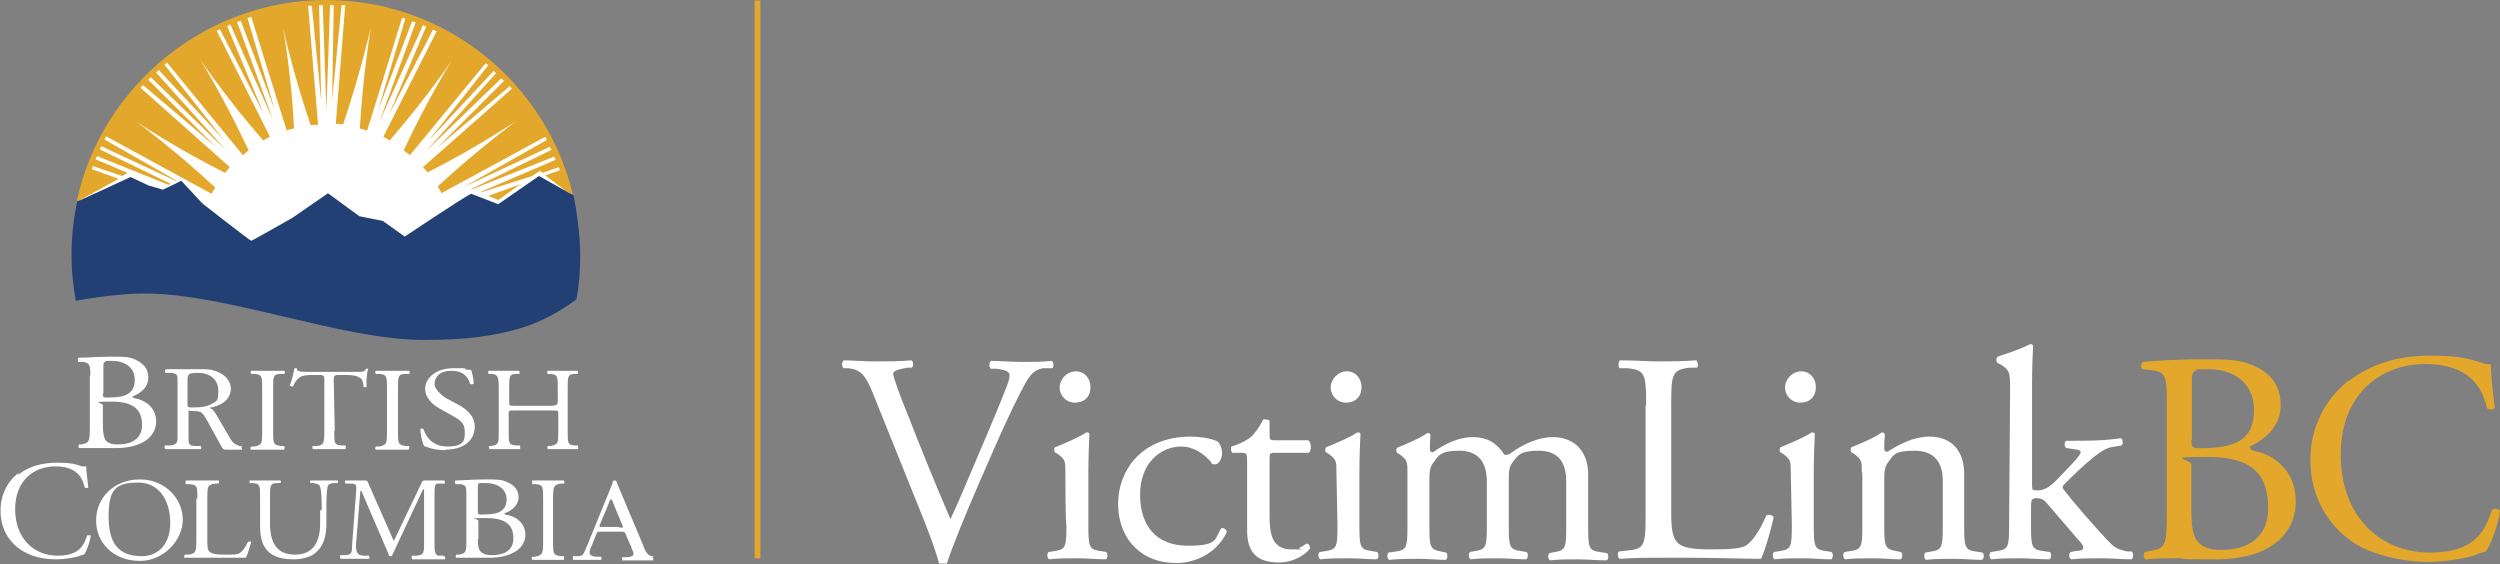
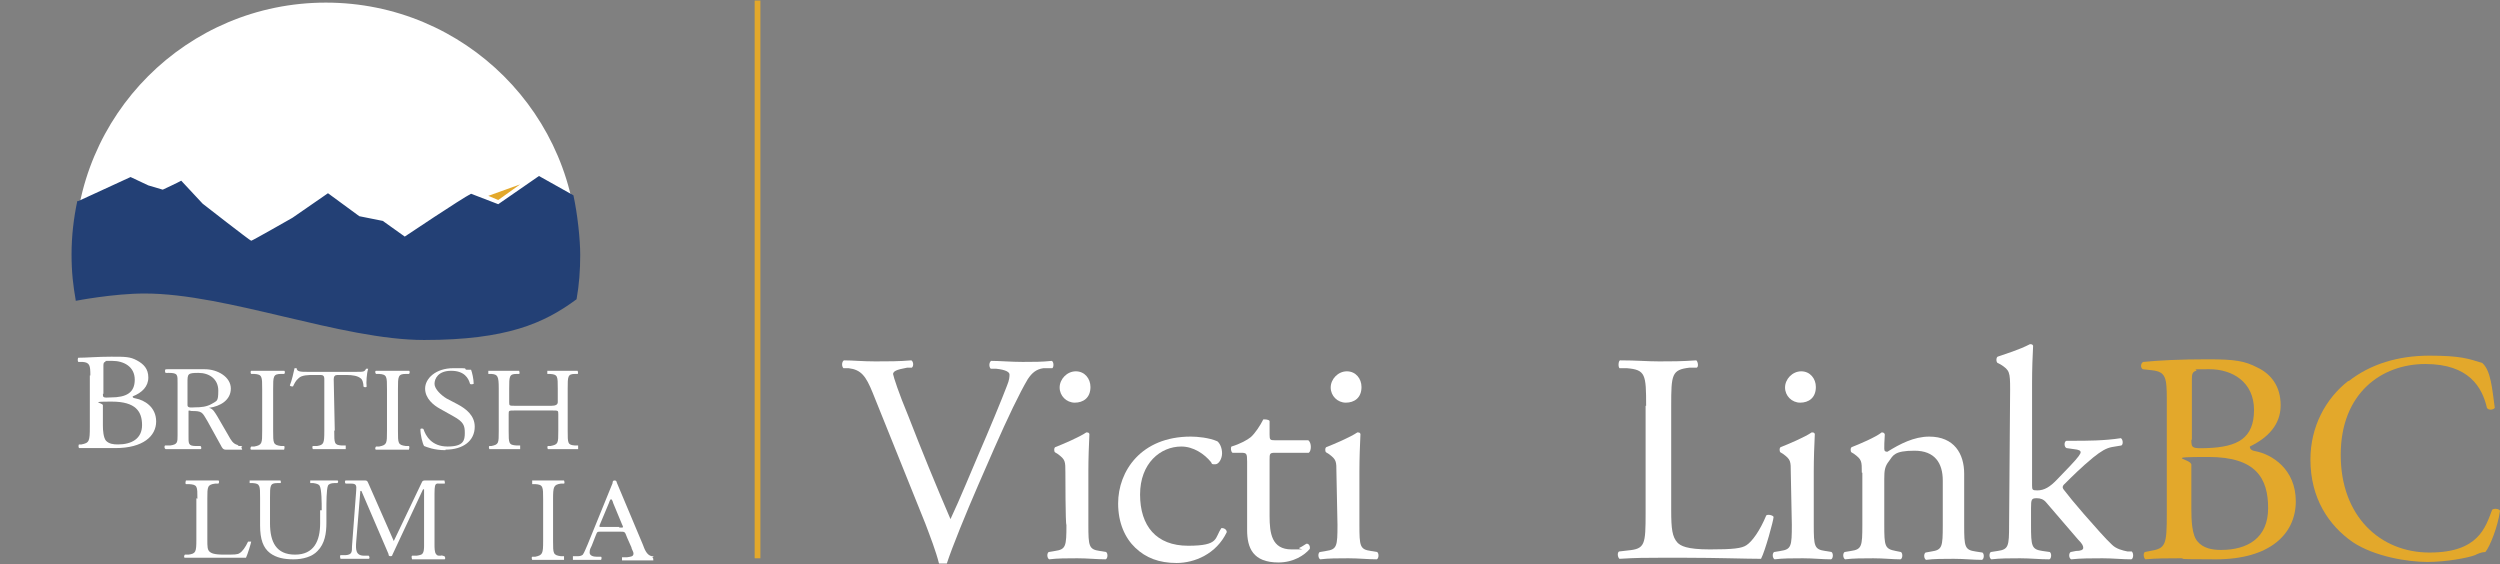
<svg xmlns="http://www.w3.org/2000/svg" width="288" height="65" viewBox="0 0 288 65" fill="none">
  <rect x="0" y="0" width="288" height="65" fill="#808080" stroke="none" />
  <g clip-path="url(#clip0_19_649)">
    <path d="M100.532 45.243C99.75 43.318 99.209 42.596 97.765 42.415H97.163C96.922 42.175 96.983 41.633 97.223 41.513C98.246 41.513 99.329 41.633 100.833 41.633C102.337 41.633 103.54 41.633 104.984 41.513C105.225 41.633 105.285 42.175 105.044 42.355H104.503C103.179 42.596 102.939 42.776 102.878 43.077C102.939 43.438 103.54 45.303 104.623 47.89C106.187 51.921 107.812 55.892 109.496 59.802C110.579 57.516 112.023 53.966 112.805 52.161C113.828 49.815 115.452 45.905 115.994 44.461C116.295 43.739 116.295 43.378 116.295 43.137C116.295 42.896 115.934 42.596 114.731 42.475H114.129C113.888 42.235 113.948 41.693 114.189 41.573C115.152 41.573 116.475 41.693 117.799 41.693C119.122 41.693 120.025 41.693 121.168 41.573C121.409 41.693 121.409 42.295 121.228 42.415H120.205C119.363 42.535 118.882 42.957 118.4 43.679C117.438 45.303 116.114 48.071 114.55 51.62L112.685 55.892C111.301 59.08 109.677 63.051 109.075 64.916C108.955 64.916 108.835 65.036 108.714 65.036C108.534 65.036 108.353 65.036 108.173 64.916C107.812 63.472 107.15 61.788 106.609 60.344L100.532 45.243Z" fill="white" />
    <path d="M122.733 54.447C122.733 53.124 122.733 52.943 121.83 52.282L121.529 52.101C121.409 51.981 121.409 51.56 121.59 51.499C122.372 51.199 124.357 50.356 125.139 49.815C125.32 49.815 125.44 49.815 125.5 49.995C125.44 51.199 125.38 52.883 125.38 54.267V60.464C125.38 62.931 125.44 63.291 126.703 63.472L127.425 63.592C127.666 63.773 127.606 64.374 127.365 64.434C126.342 64.434 125.32 64.314 124.116 64.314C122.913 64.314 121.83 64.314 120.868 64.434C120.627 64.314 120.567 63.773 120.807 63.592L121.529 63.472C122.793 63.291 122.853 62.931 122.853 60.464C122.733 60.464 122.733 54.447 122.733 54.447ZM125.621 44.581C125.621 45.844 124.778 46.386 123.816 46.386C122.853 46.386 122.071 45.603 122.071 44.641C122.071 43.678 122.913 42.776 123.936 42.776C124.959 42.776 125.621 43.618 125.621 44.581Z" fill="white" />
    <path d="M140.24 50.838C140.541 51.078 140.782 51.62 140.782 52.222C140.782 52.823 140.421 53.485 139.999 53.485C139.578 53.485 139.638 53.485 139.518 53.244C138.736 52.282 137.473 51.44 136.089 51.44C133.682 51.44 131.336 53.365 131.336 56.974C131.336 60.584 133.201 62.87 136.871 62.87C140.541 62.87 139.879 61.968 140.721 60.825C141.022 60.825 141.323 61.005 141.323 61.306C140.12 63.833 137.593 64.856 135.547 64.856C133.502 64.856 131.998 64.254 130.794 63.111C129.591 61.968 128.809 60.223 128.809 57.997C128.809 54.267 131.456 50.296 137.172 50.296C137.954 50.296 139.277 50.417 140.24 50.838Z" fill="white" />
    <path d="M146.858 52.161C146.256 52.161 146.256 52.282 146.256 53.004V59.441C146.256 61.427 146.497 63.292 148.783 63.292C151.069 63.292 149.445 63.292 149.686 63.111C149.986 62.991 150.468 62.63 150.528 62.63C150.829 62.63 150.949 62.991 150.889 63.231C150.287 63.953 149.024 64.796 147.279 64.796C144.331 64.796 143.669 63.111 143.669 61.066V53.184C143.669 52.222 143.609 52.161 142.947 52.161H141.985C141.804 52.041 141.744 51.62 141.864 51.44C142.887 51.139 143.729 50.657 144.09 50.357C144.572 49.935 145.173 49.033 145.534 48.311C145.715 48.311 146.136 48.311 146.256 48.492V50.056C146.256 50.657 146.316 50.718 146.858 50.718H150.708C151.129 51.018 151.069 51.981 150.768 52.161H146.858Z" fill="white" />
    <path d="M153.957 54.447C153.957 53.124 153.957 52.943 153.055 52.282L152.754 52.101C152.634 51.981 152.634 51.56 152.814 51.499C153.596 51.199 155.582 50.356 156.364 49.815C156.544 49.815 156.665 49.815 156.725 49.995C156.665 51.199 156.604 52.883 156.604 54.267V60.464C156.604 62.931 156.665 63.291 157.928 63.472L158.65 63.592C158.891 63.773 158.831 64.374 158.59 64.434C157.567 64.434 156.544 64.314 155.341 64.314C154.138 64.314 153.055 64.314 152.092 64.434C151.852 64.314 151.791 63.773 152.032 63.592L152.754 63.472C154.017 63.291 154.078 62.931 154.078 60.464L153.957 54.447ZM156.845 44.581C156.845 45.844 156.003 46.386 155.04 46.386C154.078 46.386 153.296 45.603 153.296 44.641C153.296 43.678 154.138 42.776 155.161 42.776C156.183 42.776 156.845 43.618 156.845 44.581Z" fill="white" />
-     <path d="M180.429 55.471C180.429 53.124 179.406 51.921 177.24 51.921C175.074 51.921 174.834 52.523 174.352 53.124C173.931 53.666 173.811 53.967 173.811 55.17V60.464C173.811 62.931 173.871 63.292 175.135 63.472L175.857 63.593C176.097 63.773 176.037 64.375 175.796 64.435C174.774 64.435 173.751 64.315 172.548 64.315C171.344 64.315 170.382 64.315 169.419 64.435C169.178 64.315 169.118 63.773 169.359 63.593L169.961 63.472C171.224 63.292 171.284 62.931 171.284 60.464V55.471C171.284 53.184 170.261 51.921 168.096 51.921C165.93 51.921 165.689 52.523 165.208 53.184C164.847 53.606 164.666 54.027 164.666 55.17V60.524C164.666 62.991 164.726 63.292 165.99 63.532L166.591 63.653C166.832 63.833 166.772 64.435 166.531 64.495C165.629 64.495 164.606 64.375 163.403 64.375C162.2 64.375 161.117 64.375 160.034 64.495C159.793 64.375 159.733 63.833 159.974 63.653L160.816 63.532C162.079 63.352 162.139 62.991 162.139 60.524V54.508C162.139 53.184 162.139 53.004 161.237 52.342L160.936 52.162C160.816 52.041 160.816 51.62 160.996 51.56C161.778 51.259 163.764 50.417 164.426 49.876C164.546 49.876 164.726 49.876 164.787 50.116C164.726 50.898 164.726 51.44 164.726 51.74C164.726 52.041 164.847 52.102 165.087 52.102C166.411 51.139 168.035 50.357 169.66 50.357C171.284 50.357 172.367 50.958 173.33 52.402C173.631 52.402 173.871 52.402 174.172 52.102C175.556 51.139 177.24 50.357 178.865 50.357C181.632 50.357 182.956 52.282 182.956 54.628V60.584C182.956 63.051 183.016 63.412 184.279 63.593L185.122 63.713C185.362 63.894 185.302 64.495 185.061 64.555C183.918 64.555 182.896 64.435 181.692 64.435C180.489 64.435 179.526 64.435 178.564 64.555C178.323 64.435 178.263 63.894 178.504 63.713L179.105 63.593C180.369 63.412 180.429 63.051 180.429 60.584V55.471Z" fill="white" />
    <path d="M189.634 46.747C189.634 43.137 189.574 42.596 187.408 42.415H186.566C186.385 42.235 186.445 41.573 186.626 41.513C188.551 41.513 189.754 41.633 191.138 41.633C192.522 41.633 193.665 41.633 195.409 41.513C195.59 41.633 195.71 42.235 195.47 42.355H194.627C192.582 42.596 192.522 43.137 192.522 46.747V58.779C192.522 60.945 192.642 61.848 193.244 62.51C193.605 62.87 194.266 63.292 196.974 63.292C199.681 63.292 200.644 63.171 201.185 62.81C201.847 62.389 202.749 61.126 203.471 59.381C203.652 59.201 204.314 59.381 204.314 59.562C204.314 59.923 203.351 63.472 202.87 64.375C201.125 64.375 197.816 64.254 194.266 64.254H191.078C189.634 64.254 188.551 64.254 186.566 64.375C186.385 64.254 186.265 63.713 186.505 63.532L187.528 63.412C189.514 63.231 189.574 62.75 189.574 59.08V46.747H189.634Z" fill="white" />
    <path d="M206.299 54.447C206.299 53.124 206.299 52.943 205.397 52.282L205.096 52.101C204.976 51.981 204.976 51.56 205.156 51.499C205.938 51.199 207.924 50.356 208.706 49.815C208.886 49.815 209.006 49.815 209.067 49.995C209.006 51.199 208.946 52.883 208.946 54.267V60.464C208.946 62.931 209.006 63.291 210.27 63.472L210.992 63.592C211.232 63.773 211.172 64.374 210.932 64.434C209.909 64.434 208.886 64.314 207.683 64.314C206.48 64.314 205.397 64.314 204.434 64.434C204.193 64.314 204.133 63.773 204.374 63.592L205.096 63.472C206.359 63.291 206.419 62.931 206.419 60.464L206.299 54.447ZM209.187 44.581C209.187 45.844 208.345 46.386 207.382 46.386C206.419 46.386 205.637 45.603 205.637 44.641C205.637 43.678 206.48 42.776 207.502 42.776C208.525 42.776 209.187 43.618 209.187 44.581Z" fill="white" />
    <path d="M214.481 54.448C214.481 53.124 214.481 52.944 213.579 52.282L213.278 52.102C213.158 51.981 213.158 51.56 213.338 51.5C214.12 51.199 216.106 50.357 216.768 49.815C216.888 49.815 217.068 49.815 217.129 50.056C217.068 50.838 217.068 51.38 217.068 51.681C217.068 51.981 217.189 52.041 217.429 52.041C218.873 51.139 220.498 50.297 222.242 50.297C225.13 50.297 226.273 52.282 226.273 54.568V60.524C226.273 62.991 226.333 63.352 227.597 63.533L228.379 63.653C228.62 63.833 228.559 64.435 228.319 64.495C227.296 64.495 226.273 64.375 225.07 64.375C223.867 64.375 222.784 64.375 221.881 64.495C221.641 64.375 221.581 63.833 221.821 63.653L222.483 63.533C223.746 63.352 223.807 62.991 223.807 60.524V55.35C223.807 53.365 222.904 51.921 220.558 51.921C218.211 51.921 218.091 52.463 217.61 53.124C217.129 53.726 217.068 54.207 217.068 55.17V60.464C217.068 62.931 217.129 63.232 218.392 63.472L218.994 63.593C219.234 63.773 219.174 64.375 218.933 64.435C218.031 64.435 217.008 64.315 215.805 64.315C214.602 64.315 213.519 64.315 212.556 64.435C212.315 64.315 212.255 63.773 212.496 63.593L213.218 63.472C214.481 63.292 214.542 62.931 214.542 60.464V54.448H214.481Z" fill="white" />
    <path d="M231.567 44.882C231.567 42.836 231.507 42.656 230.484 41.994L230.123 41.813C229.943 41.693 229.943 41.212 230.123 41.091C230.966 40.791 232.59 40.309 233.853 39.648C233.974 39.648 234.154 39.648 234.214 39.828C234.154 40.851 234.094 42.595 234.094 44.099V55.952C234.094 56.433 234.154 56.493 234.696 56.493C235.478 56.493 236.14 56.132 237.042 55.169L238.486 53.665C239.449 52.643 239.689 52.282 239.689 52.101C239.689 51.921 239.509 51.8 238.907 51.74L238.065 51.62C237.764 51.5 237.764 50.838 238.065 50.778H238.847C240.351 50.778 242.397 50.778 244.322 50.477C244.562 50.597 244.623 51.199 244.382 51.319L243.299 51.5C242.637 51.62 242.036 51.981 241.133 52.703C239.81 53.786 238.606 54.989 238.005 55.591C237.584 55.952 237.523 56.132 237.764 56.433C238.366 57.215 238.907 57.877 240.05 59.2C241.374 60.705 242.577 62.088 243.299 62.75C243.78 63.231 244.502 63.412 245.104 63.532H245.585C245.826 63.773 245.766 64.374 245.525 64.435C244.502 64.435 243.359 64.314 242.216 64.314C241.073 64.314 239.629 64.314 238.606 64.435C238.305 64.314 238.305 63.713 238.546 63.592L239.148 63.472C239.689 63.472 239.99 63.352 239.99 63.111C239.99 62.87 239.87 62.63 239.388 62.148L235.718 57.877C235.418 57.516 235.057 57.395 234.636 57.395C234.034 57.395 233.974 57.516 233.974 58.539V60.464C233.974 62.931 234.034 63.291 235.297 63.472L236.14 63.592C236.38 63.773 236.32 64.374 236.079 64.435C234.936 64.435 233.914 64.314 232.71 64.314C231.507 64.314 230.424 64.314 229.401 64.435C229.161 64.314 229.101 63.773 229.341 63.592L230.123 63.472C231.387 63.291 231.447 62.931 231.447 60.464L231.567 44.882Z" fill="white" />
    <path d="M249.616 46.025C249.616 43.498 249.496 42.836 247.932 42.656L246.849 42.535C246.548 42.355 246.608 41.813 246.909 41.693C248.774 41.512 251.12 41.392 254.309 41.392C257.498 41.392 258.58 41.573 260.084 42.355C261.589 43.077 262.732 44.46 262.732 46.686C262.732 48.913 261.288 50.416 259.182 51.439C259.182 51.8 259.483 51.921 259.844 51.981C261.709 52.342 264.476 54.026 264.476 57.756C264.476 61.486 261.528 64.434 255.271 64.434C249.015 64.434 252.564 64.314 251.12 64.314C249.676 64.314 248.413 64.314 247.149 64.434C246.969 64.314 246.849 63.773 247.089 63.592L247.691 63.472C249.496 63.171 249.616 62.81 249.616 59.14V46.025ZM252.444 50.657C252.444 51.62 252.504 51.68 254.249 51.62C257.798 51.499 259.663 50.477 259.663 47.228C259.663 43.979 257.137 42.535 254.55 42.535C251.963 42.535 253.286 42.535 252.985 42.716C252.624 42.836 252.504 43.017 252.504 43.618V50.657H252.444ZM252.444 58.659C252.444 59.922 252.504 61.667 253.166 62.389C253.828 63.171 254.85 63.352 255.873 63.352C258.941 63.352 261.288 61.968 261.288 58.538C261.288 55.109 259.904 52.643 254.429 52.643C248.954 52.643 252.444 52.823 252.444 53.545V58.659Z" fill="#E3A82B" />
-     <path d="M270.553 43.92C273.08 41.934 276.269 40.972 279.878 40.972C283.488 40.972 284.391 41.333 285.955 41.814C286.376 41.934 286.617 41.994 286.917 41.934C286.978 42.716 287.098 44.882 287.399 46.988C287.218 47.229 286.677 47.289 286.496 46.988C285.955 44.642 284.451 41.934 279.397 41.934C274.343 41.934 269.651 45.303 269.651 52.403C269.651 59.502 274.223 63.653 279.878 63.653C285.534 63.653 286.316 60.765 287.098 58.72C287.338 58.539 287.88 58.599 288 58.84C287.76 60.645 286.857 62.931 286.316 63.593C285.895 63.593 285.473 63.773 285.112 63.954C284.33 64.255 281.864 64.736 279.638 64.736C277.412 64.736 273.561 64.134 271.034 62.45C268.267 60.525 266.161 57.396 266.161 52.944C266.161 49.154 267.906 45.905 270.553 43.859V43.92Z" fill="#E3A82B" />
+     <path d="M270.553 43.92C273.08 41.934 276.269 40.972 279.878 40.972C283.488 40.972 284.391 41.333 285.955 41.814C286.978 42.716 287.098 44.882 287.399 46.988C287.218 47.229 286.677 47.289 286.496 46.988C285.955 44.642 284.451 41.934 279.397 41.934C274.343 41.934 269.651 45.303 269.651 52.403C269.651 59.502 274.223 63.653 279.878 63.653C285.534 63.653 286.316 60.765 287.098 58.72C287.338 58.539 287.88 58.599 288 58.84C287.76 60.645 286.857 62.931 286.316 63.593C285.895 63.593 285.473 63.773 285.112 63.954C284.33 64.255 281.864 64.736 279.638 64.736C277.412 64.736 273.561 64.134 271.034 62.45C268.267 60.525 266.161 57.396 266.161 52.944C266.161 49.154 267.906 45.905 270.553 43.859V43.92Z" fill="#E3A82B" />
    <path d="M87.597 0.061H86.936V64.315H87.597V0.061Z" fill="#E3A82B" />
    <path d="M75.325 64.074C75.204 64.074 75.144 64.074 75.084 64.074C74.483 63.953 74.242 63.231 74.061 62.75L71.053 55.591C71.053 55.591 71.053 55.35 70.812 55.35C70.572 55.35 70.572 55.531 70.572 55.651L67.684 62.75C67.564 62.991 67.323 63.653 67.143 63.893C67.022 64.014 66.782 64.074 66.601 64.074H65.999C65.999 64.194 65.999 64.435 65.999 64.495H66.541C66.902 64.495 67.323 64.495 67.744 64.495C68.165 64.495 68.406 64.495 68.707 64.495H69.248C69.248 64.495 69.369 64.254 69.248 64.134H68.887H68.707C68.346 64.134 67.925 64.014 67.925 63.653C67.925 63.292 68.045 63.111 68.165 62.87L68.587 61.788C68.827 61.246 68.707 61.246 69.308 61.246H71.354C72.076 61.246 71.956 61.246 72.257 61.968L72.738 63.051C72.738 63.231 72.978 63.532 72.978 63.773C72.978 64.134 72.617 64.134 72.257 64.194H71.655C71.655 64.194 71.655 64.495 71.655 64.555H72.196C72.617 64.555 73.039 64.555 73.46 64.555C73.881 64.555 74.483 64.555 75.024 64.555H75.265C75.265 64.435 75.265 64.254 75.144 64.194L75.325 64.074ZM71.354 60.705H69.609H69.068C69.068 60.705 69.068 60.584 69.068 60.524L70.151 57.937C70.151 57.937 70.271 57.516 70.391 57.516C70.512 57.516 70.632 57.877 70.632 57.937L71.655 60.404C71.655 60.404 71.775 60.644 71.775 60.705C71.775 60.825 71.414 60.765 71.294 60.765L71.354 60.705Z" fill="white" />
    <path d="M62.57 57.516C62.57 56.072 62.57 55.831 61.668 55.771H61.307C61.307 55.651 61.307 55.41 61.307 55.35C62.029 55.35 62.51 55.35 63.172 55.35C63.834 55.35 64.255 55.35 64.977 55.35C64.977 55.35 65.097 55.651 64.977 55.711H64.616C63.774 55.831 63.713 56.072 63.713 57.516V62.329C63.713 63.773 63.713 63.953 64.616 64.074H64.977C64.977 64.194 64.977 64.435 64.977 64.495C64.255 64.495 63.774 64.495 63.172 64.495C62.57 64.495 62.029 64.495 61.307 64.495C61.307 64.495 61.187 64.254 61.307 64.134H61.668C62.51 63.953 62.57 63.773 62.57 62.329V57.516Z" fill="white" />
-     <path d="M53.726 57.095C53.726 56.072 53.726 55.832 52.944 55.771H52.463C52.463 55.651 52.342 55.41 52.463 55.35C53.305 55.35 54.388 55.23 55.892 55.23C57.396 55.23 57.817 55.23 58.539 55.591C59.201 55.892 59.742 56.433 59.742 57.276C59.742 58.118 59.081 58.78 58.118 59.141C58.118 59.261 58.238 59.321 58.419 59.321C59.261 59.441 60.525 60.163 60.525 61.607C60.525 63.051 59.141 64.254 56.313 64.254C53.485 64.254 55.05 64.254 54.388 64.254C53.726 64.254 53.124 64.254 52.583 64.254C52.463 64.254 52.463 64.014 52.583 63.893H52.884C53.726 63.713 53.726 63.593 53.726 62.149V57.095ZM55.05 58.9C55.05 59.261 55.05 59.321 55.892 59.261C57.516 59.261 58.359 58.78 58.359 57.516C58.359 56.253 57.215 55.651 56.012 55.651C54.809 55.651 55.411 55.651 55.29 55.651C55.11 55.651 55.05 55.771 55.05 56.012V58.84V58.9ZM55.05 62.089C55.05 62.57 55.05 63.292 55.411 63.593C55.772 63.893 56.193 63.954 56.674 63.954C58.058 63.954 59.141 63.412 59.141 62.028C59.141 60.645 58.479 59.682 56.012 59.682C53.546 59.682 55.11 59.682 55.11 60.043V62.089H55.05Z" fill="white" />
    <path d="M50.898 64.014H50.658C50.477 64.014 50.357 64.014 50.237 63.833C50.056 63.653 50.056 63.051 50.056 62.81V56.854C50.056 56.614 50.056 56.012 50.176 55.831C50.297 55.651 50.477 55.711 50.658 55.711H51.199C51.32 55.711 51.199 55.41 51.199 55.35H49.033C48.853 55.35 48.672 55.35 48.612 55.531L45.363 62.329L42.476 55.771C42.355 55.531 42.355 55.35 42.054 55.35H39.828C39.708 55.35 39.708 55.651 39.828 55.711H40.43C41.032 55.711 41.092 55.892 41.032 56.553L40.55 62.931C40.55 63.592 40.55 63.893 39.828 63.953H39.227C39.106 64.074 39.227 64.314 39.227 64.374H39.768C40.129 64.374 40.43 64.374 40.791 64.374C41.152 64.374 41.513 64.374 41.934 64.374H42.476C42.596 64.374 42.596 64.134 42.476 64.014H42.115C41.994 64.014 41.934 64.014 41.934 64.014C40.971 64.014 40.971 63.292 41.032 62.449L41.513 56.553H41.633L44.762 63.833C44.762 63.953 44.762 64.074 45.002 64.074C45.243 64.074 45.183 63.893 45.243 63.833L48.733 56.373H48.853V62.87C48.853 63.111 48.853 63.653 48.612 63.833C48.492 63.953 48.011 64.014 48.011 64.014C48.011 64.014 47.89 64.014 47.83 64.014H47.469C47.349 64.134 47.469 64.374 47.469 64.435H48.011C48.492 64.435 49.033 64.435 49.575 64.435C50.116 64.435 50.658 64.435 50.658 64.435C50.838 64.435 51.019 64.435 51.199 64.435C51.32 64.435 51.32 64.194 51.199 64.074L50.778 63.953L50.898 64.014Z" fill="white" />
    <path d="M37.061 58.779C37.061 57.937 37.061 56.373 36.82 55.952C36.7 55.771 36.459 55.711 36.098 55.651H35.737C35.737 55.531 35.737 55.41 35.737 55.35C36.279 55.35 36.82 55.35 37.362 55.35C37.903 55.35 38.384 55.35 38.866 55.35C38.986 55.35 38.986 55.591 38.866 55.651H38.505C38.144 55.651 37.843 55.771 37.783 55.952C37.602 56.373 37.602 57.937 37.602 58.719V60.223C37.602 61.427 37.422 62.63 36.58 63.472C35.978 64.134 34.895 64.435 33.812 64.435C32.729 64.435 31.827 64.254 31.105 63.713C30.323 63.111 29.962 62.148 29.962 60.524V57.336C29.962 55.952 29.962 55.711 29.119 55.651H28.758V55.35C29.48 55.35 29.962 55.35 30.563 55.35C31.165 55.35 31.646 55.35 32.308 55.35C32.308 55.35 32.428 55.591 32.308 55.651H31.947C31.105 55.651 31.105 55.952 31.105 57.336V60.283C31.105 62.449 31.827 63.893 33.992 63.893C36.158 63.893 36.88 62.329 36.88 60.283V58.779H37.061Z" fill="white" />
    <path d="M22.742 57.456C22.742 56.012 22.742 55.831 21.779 55.771H21.418C21.298 55.651 21.418 55.41 21.418 55.35C22.26 55.35 22.742 55.35 23.343 55.35C23.945 55.35 24.426 55.35 25.148 55.35C25.268 55.35 25.268 55.651 25.148 55.711H24.787C23.885 55.831 23.885 56.072 23.885 57.456V62.148C23.885 62.991 23.885 63.352 24.186 63.592C24.366 63.713 24.607 63.893 25.81 63.893C27.013 63.893 27.374 63.893 27.615 63.713C27.916 63.532 28.277 63.051 28.578 62.389C28.698 62.389 28.939 62.389 28.939 62.389C28.939 62.51 28.517 63.893 28.337 64.254C27.555 64.254 26.171 64.254 24.607 64.254H23.223C22.621 64.254 22.14 64.254 21.298 64.254C21.177 64.254 21.177 64.014 21.298 63.893H21.719C22.561 63.773 22.621 63.592 22.621 62.148V57.396L22.742 57.456Z" fill="white" />
-     <path d="M11.07 59.983C11.07 57.276 13.176 55.23 16.124 55.23C19.072 55.23 21.057 57.516 21.057 59.862C21.057 62.209 18.892 64.615 16.124 64.615C12.935 64.615 11.07 62.389 11.07 59.983ZM19.613 60.224C19.613 57.998 18.591 55.591 15.883 55.591C13.176 55.591 12.514 56.554 12.514 59.502C12.514 62.45 13.537 64.074 16.365 64.074C17.989 64.074 19.613 62.931 19.613 60.224Z" fill="white" />
-     <path d="M2.106 54.688C3.309 53.726 4.813 53.305 6.558 53.305C8.303 53.305 8.664 53.485 9.446 53.726C9.626 53.726 9.747 53.726 9.927 53.726C9.927 54.087 10.048 55.11 10.168 56.132C10.108 56.253 9.867 56.253 9.747 56.132C9.506 54.989 8.784 53.726 6.378 53.726C3.971 53.726 1.745 55.29 1.745 58.659C1.745 62.028 3.911 64.014 6.618 64.014C9.326 64.014 9.687 62.63 10.048 61.667C10.168 61.667 10.409 61.667 10.469 61.667C10.348 62.51 9.927 63.593 9.687 63.893C9.506 63.893 9.265 64.014 9.085 64.074C8.724 64.194 7.521 64.435 6.498 64.435C4.994 64.435 3.61 64.134 2.407 63.352C1.083 62.45 0.061 60.945 0.061 58.84C0.061 57.035 0.843 55.471 2.106 54.508V54.688Z" fill="white" />
    <path d="M59.321 47.288C58.599 47.288 58.599 47.288 58.599 47.709V49.635C58.599 51.078 58.599 51.259 59.502 51.319H59.923C59.923 51.439 59.923 51.68 59.923 51.74C59.141 51.74 58.659 51.74 58.058 51.74C57.456 51.74 56.915 51.74 56.373 51.74C56.373 51.74 56.253 51.5 56.373 51.379H56.614C57.456 51.199 57.456 51.078 57.456 49.635V44.761C57.456 43.318 57.336 43.137 56.614 43.077H56.253C56.253 43.077 56.253 42.776 56.253 42.716C56.975 42.716 57.456 42.716 58.118 42.716C58.78 42.716 59.201 42.716 59.803 42.716C59.803 42.716 59.923 43.017 59.803 43.077H59.502C58.659 43.077 58.659 43.378 58.659 44.761V46.326C58.659 46.747 58.659 46.747 59.381 46.747H63.533C64.014 46.747 64.255 46.606 64.255 46.326V44.761C64.255 43.318 64.255 43.137 63.352 43.077H63.051C63.051 43.077 63.051 42.776 63.051 42.716C63.713 42.716 64.194 42.716 64.796 42.716C65.398 42.716 65.879 42.716 66.541 42.716C66.541 42.716 66.661 43.017 66.541 43.077H66.24C65.398 43.077 65.398 43.378 65.398 44.761V49.635C65.398 51.078 65.398 51.259 66.24 51.319H66.601C66.601 51.439 66.601 51.68 66.601 51.74C65.879 51.74 65.398 51.74 64.856 51.74C64.315 51.74 63.713 51.74 63.111 51.74C63.111 51.74 62.991 51.5 63.111 51.379H63.412C64.315 51.199 64.315 51.078 64.315 49.635V47.709C64.315 47.288 64.315 47.288 63.593 47.288H59.321Z" fill="white" />
    <path d="M51.319 51.86C49.996 51.86 49.154 51.499 48.853 51.379C48.672 51.078 48.432 50.115 48.432 49.454C48.432 49.333 48.733 49.333 48.793 49.454C49.033 50.176 49.695 51.439 51.56 51.439C53.425 51.439 53.545 50.717 53.545 49.875C53.545 49.032 53.425 48.611 52.222 47.95L50.718 47.107C49.936 46.686 48.973 45.904 48.973 44.761C48.973 43.618 50.176 42.415 52.222 42.415C54.267 42.415 53.305 42.415 53.726 42.595C53.907 42.595 54.147 42.595 54.267 42.595C54.388 42.896 54.568 43.678 54.568 44.219C54.568 44.219 54.267 44.34 54.147 44.219C53.967 43.558 53.485 42.715 51.981 42.715C50.477 42.715 50.056 43.618 50.056 44.219C50.056 44.821 50.838 45.543 51.44 45.904L52.703 46.566C53.726 47.107 54.689 47.889 54.689 49.153C54.689 50.777 53.365 51.8 51.319 51.8V51.86Z" fill="white" />
    <path d="M44.581 44.822C44.581 43.378 44.581 43.137 43.679 43.077H43.318C43.197 42.956 43.197 42.716 43.318 42.716C44.04 42.716 44.581 42.716 45.243 42.716C45.905 42.716 46.326 42.716 47.108 42.716C47.228 42.716 47.228 43.017 47.108 43.077H46.747C45.845 43.077 45.845 43.378 45.845 44.822V49.635C45.845 51.078 45.845 51.259 46.747 51.379H47.108C47.228 51.5 47.108 51.74 47.108 51.8C46.386 51.8 45.845 51.8 45.243 51.8C44.641 51.8 44.1 51.8 43.318 51.8C43.197 51.8 43.197 51.56 43.318 51.439H43.679C44.581 51.259 44.581 51.078 44.581 49.635V44.822Z" fill="white" />
    <path d="M38.505 49.634C38.505 51.078 38.505 51.258 39.347 51.319H39.828C39.828 51.439 39.828 51.68 39.828 51.74C39.046 51.74 38.565 51.74 37.963 51.74C37.361 51.74 36.88 51.74 36.038 51.74C36.038 51.74 35.917 51.499 36.038 51.379H36.519C37.301 51.258 37.361 51.078 37.361 49.634V43.618C37.361 43.337 37.221 43.197 36.94 43.197H36.158C35.556 43.197 34.774 43.197 34.413 43.558C34.052 43.858 33.932 44.159 33.752 44.52C33.631 44.52 33.451 44.52 33.391 44.4C33.631 43.798 33.812 42.956 33.932 42.415H34.173C34.173 42.836 34.714 42.836 35.376 42.836H41.092C41.874 42.836 41.994 42.836 42.174 42.475H42.415C42.235 43.016 42.174 44.099 42.235 44.52C42.235 44.641 41.934 44.641 41.874 44.52C41.874 44.159 41.753 43.678 41.513 43.558C41.212 43.317 40.67 43.197 39.888 43.197H38.865C38.585 43.197 38.444 43.357 38.444 43.678L38.565 49.574L38.505 49.634Z" fill="white" />
    <path d="M30.203 44.822C30.203 43.378 30.203 43.137 29.3 43.077H28.939C28.819 42.956 28.879 42.716 28.939 42.716C29.661 42.716 30.203 42.716 30.865 42.716C31.526 42.716 31.948 42.716 32.73 42.716C32.85 42.716 32.85 43.017 32.73 43.077H32.369C31.466 43.077 31.466 43.378 31.466 44.822V49.635C31.466 51.078 31.466 51.259 32.369 51.379H32.73C32.85 51.5 32.73 51.74 32.73 51.8C32.008 51.8 31.466 51.8 30.865 51.8C30.263 51.8 29.721 51.8 28.939 51.8C28.819 51.8 28.819 51.56 28.939 51.439H29.3C30.203 51.259 30.203 51.078 30.203 49.635V44.822Z" fill="white" />
    <path d="M27.916 51.379H27.555C27.555 51.379 27.435 51.379 27.375 51.259C26.833 51.139 26.592 50.657 26.352 50.236L25.028 47.95C24.788 47.589 24.547 47.047 24.066 46.987C25.389 46.807 26.592 46.085 26.592 44.761C26.592 43.438 25.088 42.535 23.584 42.535H19.313C19.012 42.535 19.012 42.535 19.012 42.776C19.012 43.017 19.132 42.956 19.433 42.956C20.516 42.956 20.456 43.197 20.456 44.16V50.116C20.456 50.958 20.456 51.199 19.613 51.319H19.012C18.892 51.439 18.952 51.68 19.072 51.74H19.613C20.095 51.74 20.576 51.74 21.118 51.74C21.659 51.74 22.08 51.74 22.561 51.74H23.103C23.223 51.74 23.223 51.499 23.103 51.379H22.742H22.561C21.659 51.379 21.719 51.078 21.719 50.176V47.95C21.719 47.83 21.719 47.468 21.719 47.348C21.719 47.228 21.96 47.348 22.08 47.348C23.283 47.348 23.283 47.468 23.885 48.491L25.449 51.319C25.57 51.56 25.69 51.8 25.991 51.8H27.916C27.856 51.8 27.856 51.56 27.796 51.499L27.916 51.379ZM22.441 46.927C22.201 46.927 21.599 47.047 21.599 46.686V44.099C21.599 43.077 21.599 42.956 22.862 42.956C24.126 42.956 25.148 43.678 25.148 45.002C25.148 46.325 24.968 46.145 24.427 46.506C23.825 46.867 23.163 46.927 22.441 46.927Z" fill="white" />
    <path d="M10.409 43.257C10.409 42.114 10.349 41.753 9.506 41.693H9.025C8.905 41.573 8.965 41.212 9.025 41.212C9.988 41.212 11.191 41.091 12.815 41.091C14.44 41.091 14.981 41.091 15.763 41.512C16.545 41.934 17.087 42.475 17.087 43.498C17.087 44.521 16.365 45.243 15.282 45.664C15.282 45.844 15.402 45.844 15.643 45.904C16.606 46.085 17.989 46.867 17.989 48.551C17.989 50.236 16.485 51.62 13.297 51.62C10.108 51.62 11.913 51.62 11.191 51.62C10.469 51.62 9.807 51.62 9.145 51.62C9.025 51.62 9.025 51.319 9.085 51.199H9.386C10.289 51.018 10.349 50.838 10.349 49.153V43.257H10.409ZM11.853 45.363C11.853 45.784 11.853 45.844 12.755 45.784C14.56 45.784 15.523 45.242 15.523 43.739C15.523 42.234 14.259 41.573 12.936 41.573C11.612 41.573 12.274 41.573 12.153 41.693C11.973 41.693 11.913 41.813 11.913 42.114V45.363H11.853ZM11.853 49.033C11.853 49.574 11.913 50.417 12.214 50.778C12.575 51.139 13.056 51.199 13.597 51.199C15.162 51.199 16.365 50.537 16.365 48.973C16.365 47.408 15.643 46.265 12.876 46.265C10.108 46.265 11.853 46.386 11.853 46.687V49.033Z" fill="white" />
    <path d="M16.606 33.21C26.111 33.21 39.287 38.565 48.853 38.565C58.419 38.565 62.33 36.76 66.12 34.053C66.36 32.488 66.541 30.864 66.541 29.24C66.541 13.236 53.546 0.301 37.542 0.301C21.539 0.301 8.604 13.236 8.604 29.24C9.025 33.992 8.724 32.488 9.025 33.992C10.048 33.812 13.598 33.21 16.606 33.21Z" fill="white" />
    <path d="M56.253 22.561L57.396 23.042L59.923 21.237L56.253 22.561Z" fill="#E3A82B" />
-     <path d="M13.598 20.576L10.589 19.493L10.71 19.132L14.079 20.275L14.5 20.034L14.681 19.914L11.011 18.35L11.191 17.989L19.433 21.298L19.674 21.177L11.492 17.207L11.672 16.846L20.336 20.877H20.456L12.033 16.064L12.214 15.703L24.367 22.32C24.487 22.14 24.668 21.779 24.788 21.599C20.155 17.267 15.703 14.018 15.703 14.018C15.703 14.018 20.276 17.086 25.931 19.914C26.111 19.673 26.292 19.493 26.473 19.252L16.185 10.107L16.485 9.807L24.848 16.906L17.087 9.205L17.388 8.904L26.051 17.327L17.989 8.363L18.29 8.062L25.75 16.064L18.952 7.46L19.253 7.22L27.977 17.868C28.217 17.688 28.398 17.507 28.638 17.327C25.991 11.611 23.103 6.919 23.103 6.919C23.103 6.919 26.172 11.431 30.323 16.184C30.564 16.064 30.804 15.883 31.105 15.763L24.968 3.55L25.329 3.369L30.383 13.116L26.172 3.008L26.533 2.828L31.466 13.838L27.315 2.527L27.736 2.407L31.646 12.634L28.518 2.106L28.939 1.925L33.03 15.041C33.271 14.92 33.572 14.86 33.873 14.8C33.572 8.543 32.609 3.189 32.609 3.189C32.609 3.189 33.752 8.483 35.798 14.439C36.099 14.379 36.399 14.379 36.64 14.379L35.497 0.662H35.918L37.001 11.611L36.76 0.602H37.181L37.603 12.694L38.024 0.602H38.445L38.264 11.551L39.347 0.602H39.769L38.685 14.259C38.986 14.259 39.227 14.319 39.528 14.319C41.513 8.483 42.717 3.189 42.717 3.189C42.717 3.189 41.814 8.543 41.453 14.8C41.754 14.86 41.995 14.981 42.295 15.041L46.326 2.046L46.687 2.166L43.559 12.694L47.469 2.467L47.891 2.587L43.739 13.958L48.733 2.888L49.094 3.068L44.822 13.176L49.876 3.429L50.297 3.61L44.16 15.763C44.401 15.883 44.642 16.003 44.882 16.184C49.034 11.431 52.042 6.979 52.042 6.979C52.042 6.979 49.154 11.611 46.507 17.327C46.747 17.507 46.988 17.688 47.229 17.868L55.952 7.28L56.253 7.52L49.395 16.184L56.855 8.182L57.156 8.423L49.094 17.387L57.757 9.024L58.058 9.325L50.357 17.026L58.72 9.927L58.961 10.228L48.733 19.252C48.913 19.433 49.094 19.673 49.274 19.854C54.869 17.026 59.442 13.958 59.442 13.958C59.442 13.958 55.05 17.207 50.417 21.478C50.538 21.659 50.778 22.02 50.839 22.26L62.811 15.763L62.991 16.124L53.425 21.538L63.352 16.906L63.533 17.267L54.268 21.779H54.448L63.834 18.049L64.014 18.41L55.291 22.14H55.471L61.307 20.275L62.209 19.673L62.51 19.914L64.375 19.252L64.495 19.613L62.811 20.215L65.217 22.02L65.999 22.441C62.931 9.566 51.38 0 37.542 0C23.705 0 11.672 9.927 8.845 23.163C8.905 23.163 8.905 23.163 8.965 23.163L9.326 22.982L9.567 22.862L13.598 20.636V20.576Z" fill="#E3A82B" />
    <path d="M8.724 34.654C8.724 34.654 13.056 33.812 16.666 33.812C26.171 33.812 39.347 39.166 48.853 39.166C58.358 39.166 62.69 37.241 66.42 34.473C66.721 32.789 66.841 31.104 66.841 29.36C66.841 27.615 66.541 24.727 66.059 22.501L62.089 20.275L57.396 23.524L54.267 22.32C53.184 22.862 46.627 27.254 46.627 27.254L44.1 25.449L41.392 24.907L37.783 22.26L33.692 25.088C33.692 25.088 29.059 27.735 28.939 27.735C28.818 27.735 23.344 23.463 23.344 23.463L20.877 20.816C20.456 21.057 18.771 21.839 18.771 21.839H18.711L17.087 21.358L15.041 20.395L9.025 23.163C8.965 23.163 8.965 23.163 8.904 23.163C8.483 25.148 8.243 27.194 8.243 29.299C8.243 31.405 8.423 32.849 8.724 34.594V34.654Z" fill="#234075" />
  </g>
  <defs>
    <clipPath id="clip0_19_649">
      <rect width="288" height="64.916" fill="white" />
    </clipPath>
  </defs>
</svg>